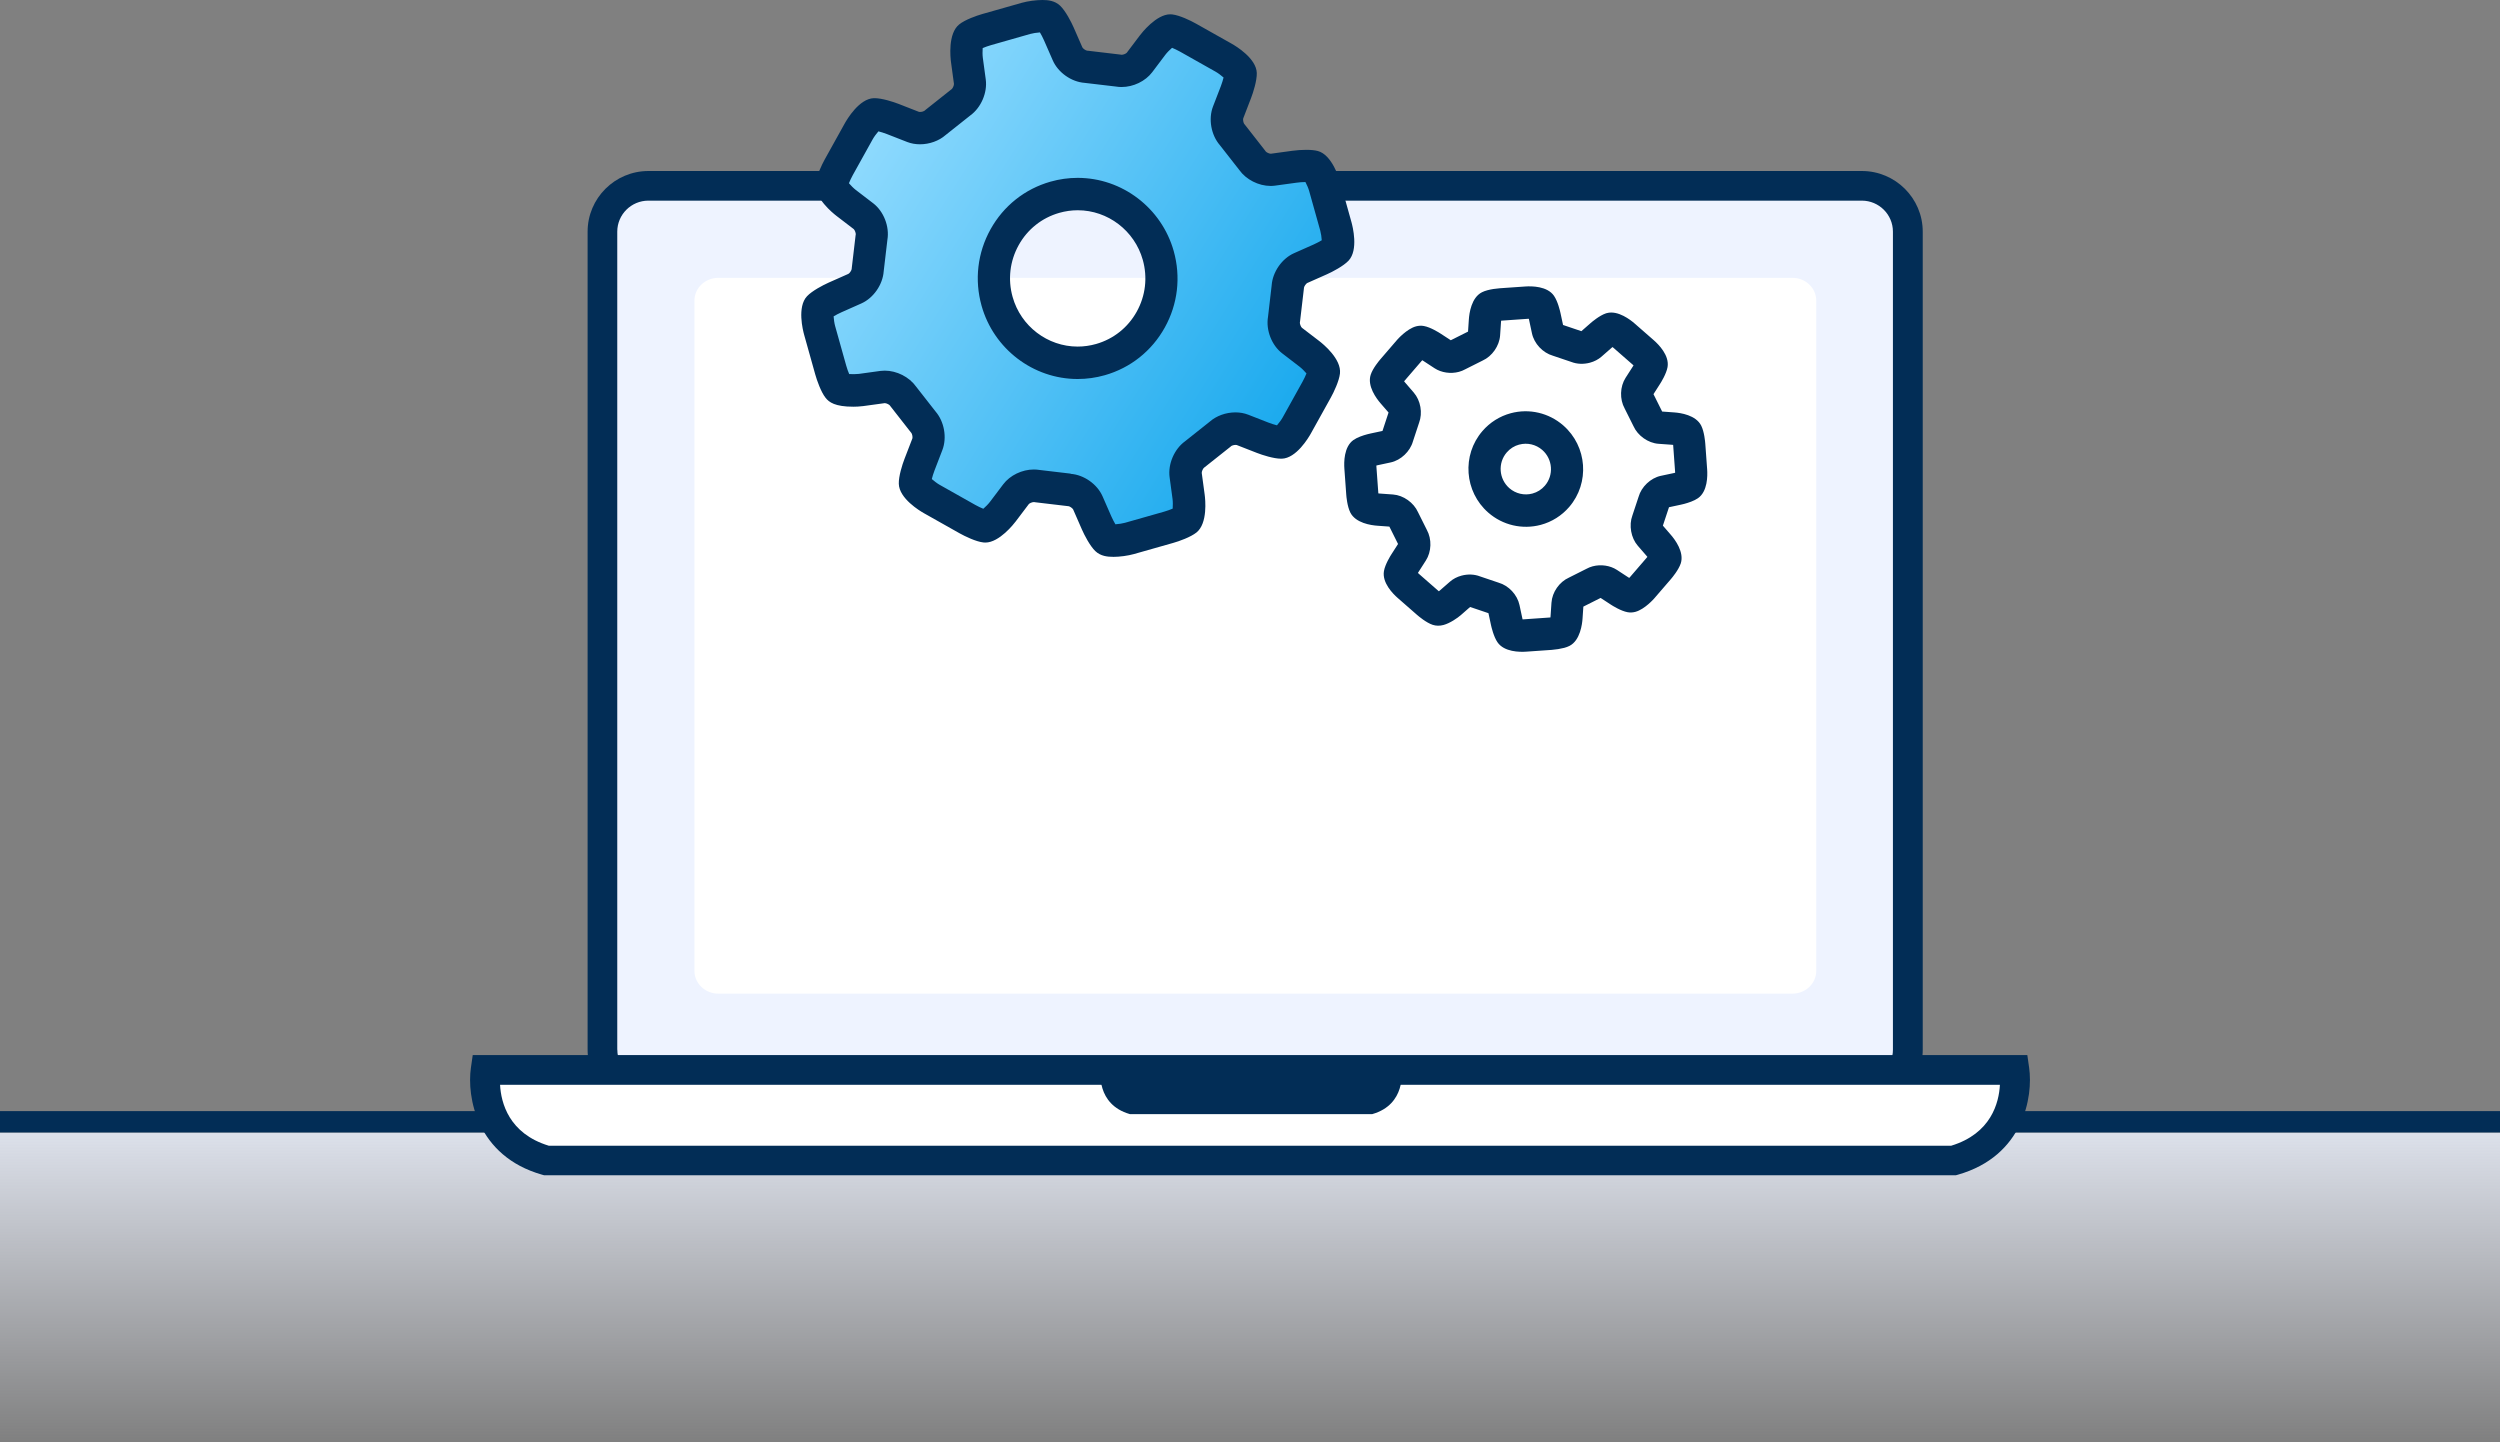
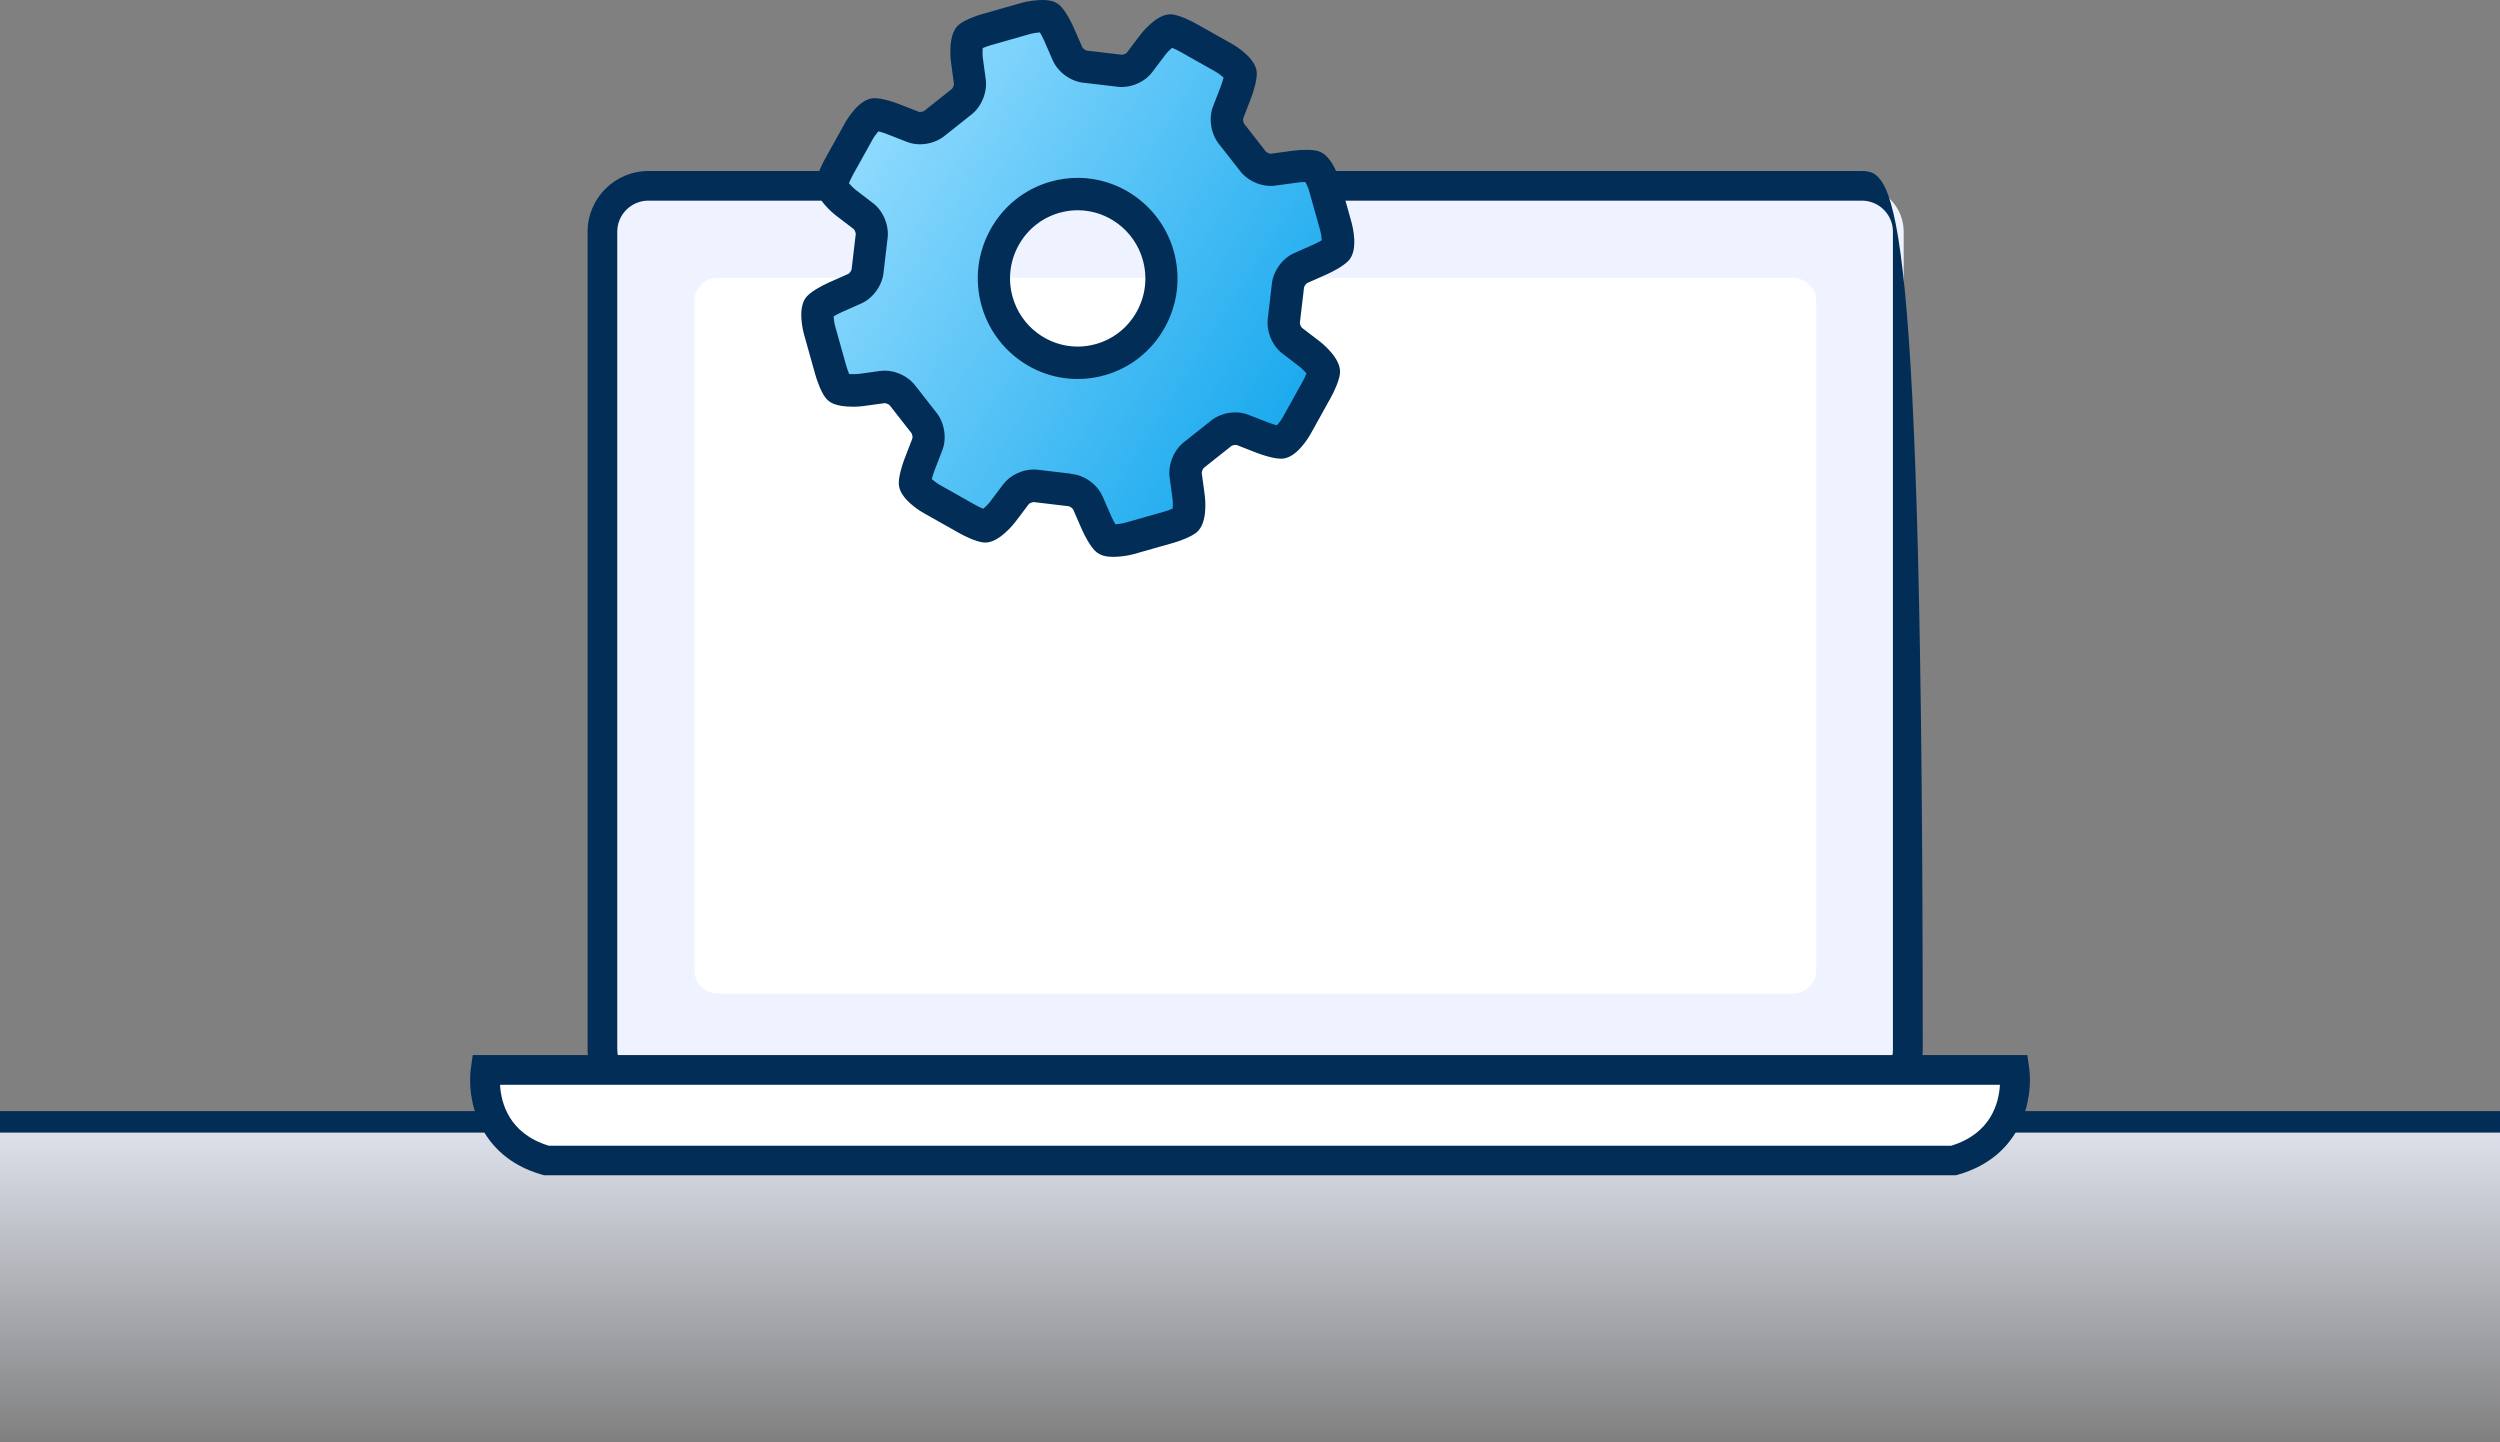
<svg xmlns="http://www.w3.org/2000/svg" width="234" height="135" viewBox="0 0 234 135" fill="none">
  <rect x="0" y="0" width="234" height="135" fill="#808080" stroke="none" />
  <rect y="106" width="234" height="29" fill="url(#paint0_linear_871_123)" />
  <line y1="105" x2="234" y2="105" stroke="#022D56" stroke-width="2" />
  <path d="M60.3 17.396H173.878C176.253 17.396 178.185 19.316 178.185 21.69V98.265C178.185 100.633 176.259 102.552 173.885 102.552H60.3C57.926 102.552 56 100.633 56 98.265V21.683C56 19.316 57.926 17.396 60.3 17.396Z" fill="#EEF3FF" />
-   <path d="M60.695 16.006C57.552 16.006 55 18.556 55 21.683V98.258C55 101.385 57.558 103.935 60.695 103.935H174.273C177.416 103.935 179.968 101.385 179.968 98.258V21.683C179.968 18.556 177.409 16.006 174.273 16.006H60.695ZM57.776 98.258V21.683C57.776 20.082 59.083 18.78 60.688 18.78H174.266C175.872 18.78 177.178 20.082 177.178 21.683V98.258C177.178 99.859 175.872 101.161 174.266 101.161H60.695C59.089 101.161 57.783 99.859 57.783 98.258H57.776Z" fill="#022D56" />
+   <path d="M60.695 16.006C57.552 16.006 55 18.556 55 21.683V98.258C55 101.385 57.558 103.935 60.695 103.935H174.273C177.416 103.935 179.968 101.385 179.968 98.258C179.968 18.556 177.409 16.006 174.273 16.006H60.695ZM57.776 98.258V21.683C57.776 20.082 59.083 18.78 60.688 18.78H174.266C175.872 18.78 177.178 20.082 177.178 21.683V98.258C177.178 99.859 175.872 101.161 174.266 101.161H60.695C59.089 101.161 57.783 99.859 57.783 98.258H57.776Z" fill="#022D56" />
  <path d="M67.234 26.006H167.773C169.005 26.006 170 26.961 170 28.131V90.881C170 92.057 168.999 93.006 167.773 93.006H67.234C66.001 93.006 65 92.051 65 90.875V28.137C65 26.961 66.001 26.006 67.234 26.006Z" fill="white" />
  <path d="M189.135 100.145H46.047C46.047 100.145 45.101 106.737 51.715 108.623H183.467C190.08 106.737 189.135 100.145 189.135 100.145Z" fill="white" />
  <path d="M45.452 98.754H44.248L44.077 99.948C43.69 102.64 44.588 108.202 50.739 109.952L50.929 110.006H183.069L183.259 109.952C189.411 108.202 190.309 102.64 189.928 99.948L189.758 98.754H45.452ZM187.192 101.535C187.104 103.21 186.376 106.099 182.633 107.239H51.365C47.623 106.099 46.894 103.21 46.806 101.535H187.192Z" fill="#022D56" />
-   <path d="M131.186 100.191H103.023C103.023 100.191 102.567 103.372 105.758 104.281H128.443C131.635 103.372 131.179 100.191 131.179 100.191H131.186Z" fill="#022D56" />
  <path d="M157.9 40.519C157.811 40.339 157.038 40.141 156.611 40.11L155.336 40.019C154.907 39.989 154.422 39.635 154.259 39.235L153.402 37.516C153.183 37.144 153.194 36.544 153.427 36.18L154.116 35.106C154.35 34.745 154.57 34.284 154.604 34.086C154.638 33.888 154.14 33.264 153.815 32.981L152.002 31.395C151.676 31.112 150.992 30.701 150.803 30.764C150.614 30.828 150.194 31.11 149.87 31.392L148.909 32.23C148.585 32.512 147.997 32.61 147.6 32.446L145.789 31.834C145.373 31.726 144.958 31.293 144.867 30.872L144.598 29.614C144.507 29.192 144.341 28.712 144.227 28.544C144.111 28.378 143.323 28.29 142.894 28.32L140.499 28.487C140.074 28.517 139.576 28.615 139.397 28.704C139.219 28.796 139.024 29.571 138.995 30L138.909 31.283C138.881 31.715 138.531 32.202 138.137 32.364L136.432 33.219C136.064 33.438 135.467 33.425 135.105 33.189L134.034 32.489C133.674 32.252 133.216 32.032 133.019 31.997C132.823 31.962 132.204 32.46 131.924 32.787L130.356 34.609C130.075 34.935 129.795 35.356 129.734 35.549C129.67 35.742 130.079 36.427 130.363 36.754L131.2 37.724C131.481 38.05 131.58 38.643 131.416 39.042L130.815 40.863C130.711 41.28 130.28 41.697 129.862 41.788L128.614 42.056C128.195 42.146 127.715 42.312 127.553 42.428C127.39 42.544 127.304 43.34 127.338 43.768L127.512 46.176C127.543 46.607 127.642 47.106 127.731 47.286C127.823 47.466 128.594 47.665 129.02 47.695L130.296 47.787C130.725 47.816 131.21 48.171 131.373 48.57L132.23 50.289C132.448 50.661 132.434 51.262 132.204 51.625L131.516 52.699C131.282 53.06 131.064 53.518 131.031 53.719C130.996 53.916 131.494 54.54 131.82 54.824L133.633 56.409C133.958 56.693 134.38 56.976 134.569 57.038C134.76 57.1 135.44 56.692 135.764 56.41L136.725 55.571C137.049 55.29 137.637 55.192 138.033 55.356L139.845 55.967C140.261 56.076 140.675 56.505 140.767 56.93L141.035 58.188C141.127 58.609 141.294 59.093 141.409 59.257C141.522 59.421 142.313 59.511 142.742 59.481L145.134 59.315C145.563 59.284 146.058 59.186 146.237 59.098C146.415 59.006 146.61 58.231 146.638 57.802L146.725 56.519C146.753 56.087 147.1 55.601 147.499 55.437L149.204 54.581C149.573 54.363 150.169 54.376 150.532 54.612L151.603 55.312C151.962 55.546 152.421 55.769 152.617 55.804C152.814 55.839 153.432 55.34 153.713 55.014L155.282 53.195C155.562 52.868 155.843 52.448 155.906 52.255C155.967 52.062 155.559 51.377 155.278 51.05L154.441 50.08C154.157 49.753 154.06 49.16 154.222 48.762L154.823 46.941C154.926 46.524 155.357 46.107 155.777 46.019L157.025 45.754C157.444 45.664 157.921 45.498 158.086 45.382C158.249 45.269 158.336 44.472 158.304 44.041L158.13 41.633C158.099 41.202 157.999 40.703 157.911 40.523L157.9 40.519ZM145.739 46.459C144.345 48.077 141.904 48.247 140.29 46.837C138.676 45.425 138.499 42.971 139.893 41.35C141.288 39.731 143.729 39.561 145.342 40.971C146.955 42.38 147.133 44.837 145.739 46.459Z" fill="white" />
-   <path d="M146.4 60.641C146.066 60.73 145.632 60.799 145.24 60.829L142.845 60.996C142.248 61.037 140.796 61.033 140.168 60.12C139.808 59.604 139.596 58.683 139.557 58.505L139.319 57.393L137.603 56.813L136.752 57.559C136.424 57.848 135.715 58.337 135.11 58.499C134.755 58.594 134.416 58.588 134.098 58.484C133.495 58.284 132.781 57.68 132.643 57.56L130.826 55.97C130.374 55.576 129.347 54.54 129.538 53.449C129.647 52.819 130.145 52.023 130.245 51.87L130.857 50.917L130.046 49.29L128.92 49.208C128.325 49.166 126.888 48.961 126.389 47.972C126.101 47.396 126.019 46.462 126.008 46.283L125.834 43.872C125.79 43.277 125.785 41.817 126.686 41.183C127.048 40.929 127.584 40.754 127.974 40.649C128.082 40.62 128.19 40.591 128.297 40.572L129.401 40.336L129.968 38.612L129.223 37.753C128.83 37.299 127.951 36.127 128.299 35.072C128.491 34.473 129.094 33.755 129.213 33.617L130.779 31.799C130.779 31.799 131.664 30.782 132.54 30.547C132.791 30.48 133.04 30.47 133.28 30.515C133.907 30.63 134.693 31.13 134.844 31.228L135.793 31.847L137.408 31.038L137.484 29.901C137.523 29.303 137.725 27.857 138.706 27.358C138.851 27.285 139.018 27.221 139.222 27.167C139.557 27.077 139.991 27.008 140.383 26.981L142.775 26.815C143.369 26.775 144.82 26.776 145.451 27.685C145.818 28.215 146.025 29.131 146.063 29.306L146.302 30.418L148.017 30.998L148.868 30.252C149.007 30.129 149.719 29.527 150.318 29.329C150.345 29.322 150.38 29.312 150.406 29.305C151.454 29.024 152.638 29.964 152.976 30.257L154.793 31.845C155.241 32.237 156.272 33.268 156.082 34.362C155.971 34.995 155.472 35.789 155.375 35.941L154.766 36.893L155.577 38.52L156.703 38.602C157.298 38.644 158.738 38.849 159.235 39.844C159.522 40.414 159.601 41.349 159.615 41.53L159.79 43.938C159.831 44.536 159.836 46 158.93 46.632C158.569 46.883 158.033 47.058 157.643 47.163C157.535 47.191 157.43 47.219 157.323 47.239L156.217 47.476L155.646 49.2L156.392 50.062C156.784 50.514 157.659 51.681 157.32 52.733C157.118 53.344 156.523 54.056 156.404 54.195L154.833 56.017C154.833 56.017 153.951 57.033 153.072 57.269C152.825 57.335 152.578 57.348 152.338 57.302C151.712 57.187 150.92 56.689 150.768 56.588L149.818 55.966L148.202 56.779L148.125 57.913C148.093 58.377 147.917 59.942 146.903 60.456C146.757 60.529 146.59 60.593 146.387 60.647L146.4 60.641ZM142.527 57.97C142.565 57.969 142.599 57.969 142.63 57.968L145.022 57.801C145.053 57.799 145.086 57.796 145.12 57.794C145.126 57.758 145.129 57.725 145.131 57.696L145.218 56.413C145.286 55.42 145.956 54.465 146.856 54.063L148.489 53.242C148.669 53.144 148.863 53.063 149.069 53.008C149.841 52.801 150.711 52.929 151.343 53.342L152.413 54.042C152.44 54.06 152.467 54.078 152.495 54.092C152.523 54.066 152.544 54.041 152.564 54.02L154.134 52.198C154.156 52.173 154.177 52.148 154.196 52.125C154.176 52.096 154.152 52.067 154.134 52.047L153.294 51.078C152.659 50.346 152.451 49.163 152.792 48.249L153.37 46.504C153.635 45.562 154.499 44.743 155.448 44.539L156.697 44.273C156.729 44.265 156.758 44.257 156.791 44.251C156.79 44.214 156.79 44.179 156.789 44.151L156.614 41.74C156.611 41.706 156.609 41.676 156.607 41.642C156.571 41.636 156.535 41.633 156.507 41.631L155.231 41.539C154.261 41.469 153.289 40.777 152.89 39.881L152.068 38.235C151.589 37.364 151.624 36.192 152.156 35.361L152.845 34.287C152.863 34.26 152.88 34.23 152.898 34.203C152.872 34.179 152.847 34.154 152.826 34.135L151.009 32.547C150.988 32.528 150.961 32.507 150.93 32.484C150.904 32.503 150.879 32.526 150.853 32.548L149.896 33.386C149.6 33.645 149.227 33.839 148.817 33.949C148.223 34.108 147.611 34.083 147.082 33.879L145.35 33.294C144.4 33.02 143.597 32.167 143.39 31.195L143.121 29.934C143.112 29.902 143.104 29.873 143.099 29.84C143.061 29.84 143.027 29.84 142.999 29.841L140.604 30.008C140.574 30.01 140.54 30.013 140.506 30.016C140.5 30.052 140.497 30.087 140.496 30.116L140.409 31.399C140.342 32.373 139.659 33.351 138.774 33.748L137.137 34.57C136.958 34.669 136.764 34.749 136.554 34.805C135.783 35.012 134.913 34.883 134.281 34.471L133.211 33.771C133.184 33.753 133.154 33.736 133.128 33.718C133.1 33.744 133.076 33.77 133.057 33.791L131.489 35.612C131.467 35.637 131.446 35.662 131.425 35.689C131.445 35.718 131.469 35.747 131.487 35.77L132.324 36.74C132.972 37.49 133.175 38.646 132.825 39.573L132.25 41.317C131.984 42.259 131.121 43.078 130.171 43.282L128.923 43.55C128.891 43.559 128.862 43.566 128.829 43.572C128.83 43.61 128.829 43.641 128.831 43.672L129.006 46.083C129.009 46.117 129.011 46.148 129.014 46.182C129.05 46.188 129.085 46.191 129.114 46.193L130.386 46.285C131.357 46.355 132.328 47.047 132.727 47.943L133.55 49.592C134.03 50.463 133.994 51.636 133.459 52.467L132.77 53.541C132.753 53.568 132.736 53.598 132.718 53.624C132.744 53.652 132.769 53.677 132.79 53.696L134.603 55.281C134.628 55.303 134.652 55.325 134.676 55.344C134.707 55.32 134.733 55.3 134.756 55.281L135.717 54.443C136.01 54.185 136.385 53.99 136.795 53.88C137.386 53.722 138.001 53.745 138.53 53.95L140.266 54.537C141.216 54.811 142.015 55.662 142.225 56.633L142.495 57.894C142.503 57.926 142.512 57.958 142.517 57.988L142.527 57.97ZM144.217 49.126C142.491 49.588 140.651 49.16 139.301 47.979C137.061 46.021 136.814 42.599 138.752 40.351C139.456 39.534 140.374 38.955 141.411 38.677C143.137 38.214 144.974 38.643 146.326 39.824C148.567 41.782 148.815 45.2 146.878 47.451C146.174 48.268 145.253 48.848 144.22 49.125L144.217 49.126ZM142.197 41.612C141.743 41.734 141.343 41.986 141.033 42.345C140.183 43.33 140.292 44.831 141.275 45.693C141.869 46.21 142.675 46.399 143.435 46.196C143.889 46.074 144.292 45.821 144.599 45.463C145.448 44.478 145.339 42.976 144.357 42.117C143.763 41.598 142.958 41.411 142.198 41.615L142.197 41.612Z" fill="#022D56" />
  <path d="M120.532 26.852C120.566 26.166 121.105 25.377 121.729 25.101L123.582 24.278C124.206 24.002 124.899 23.583 125.116 23.349C125.336 23.115 125.213 21.846 125.029 21.188L123.992 17.484C123.805 16.822 123.251 15.675 122.943 15.593C122.636 15.511 121.831 15.517 121.153 15.611L119.143 15.887C118.465 15.982 117.597 15.593 117.211 15.025L115.331 12.621C114.87 12.114 114.695 11.173 114.942 10.532L115.678 8.623C115.925 7.982 116.118 7.193 116.112 6.874C116.102 6.553 115.126 5.745 114.529 5.408L111.196 3.529C110.603 3.192 109.855 2.888 109.539 2.852C109.222 2.816 108.291 3.678 107.878 4.224L106.649 5.854C106.236 6.401 105.35 6.744 104.678 6.613L101.658 6.255C100.977 6.222 100.194 5.678 99.916 5.05L99.097 3.183C98.823 2.555 98.407 1.859 98.175 1.638C97.943 1.416 96.683 1.541 96.026 1.729L92.352 2.776C91.695 2.964 90.954 3.28 90.704 3.48C90.454 3.681 90.403 4.953 90.493 5.636L90.767 7.661C90.858 8.344 90.475 9.218 89.911 9.606L87.525 11.501C87.021 11.965 86.087 12.141 85.451 11.892L83.556 11.152C82.92 10.903 82.136 10.705 81.82 10.714C81.501 10.724 80.699 11.707 80.364 12.308L78.499 15.666C78.164 16.267 77.863 17.02 77.827 17.338C77.791 17.657 78.647 18.595 79.189 19.014L80.807 20.253C81.35 20.669 81.69 21.564 81.561 22.238L81.205 25.277C81.172 25.963 80.633 26.752 80.009 27.031L78.155 27.854C77.529 28.13 76.838 28.549 76.618 28.783C76.401 29.017 76.522 30.286 76.709 30.948L77.746 34.651C77.932 35.313 78.246 36.06 78.445 36.312C78.644 36.564 79.906 36.618 80.584 36.524L82.591 36.248C83.266 36.154 84.137 36.542 84.523 37.11L86.404 39.514C86.865 40.021 87.039 40.959 86.792 41.603L86.057 43.512C85.81 44.153 85.614 44.942 85.623 45.261C85.632 45.583 86.609 46.39 87.205 46.727L90.538 48.606C91.132 48.943 91.882 49.247 92.199 49.283C92.515 49.32 93.446 48.458 93.859 47.911L95.089 46.281C95.502 45.734 96.388 45.391 97.06 45.522L100.076 45.88C100.757 45.914 101.541 46.457 101.818 47.088L102.635 48.955C102.912 49.584 103.325 50.282 103.557 50.501C103.789 50.722 105.046 50.598 105.703 50.409L109.379 49.365C110.036 49.177 110.777 48.861 111.028 48.661C111.278 48.461 111.332 47.185 111.239 46.505L110.964 44.481C110.874 43.801 111.257 42.923 111.82 42.535L114.207 40.641C114.71 40.176 115.644 40 116.28 40.249L118.176 40.99C118.812 41.239 119.592 41.436 119.912 41.427C120.231 41.418 121.033 40.434 121.367 39.833L123.233 36.475C123.567 35.874 123.868 35.125 123.905 34.803C123.941 34.484 123.085 33.546 122.543 33.13L120.924 31.889C120.379 31.473 120.041 30.58 120.171 29.903L120.526 26.864L120.532 26.852ZM103.002 33.658C98.838 34.845 94.504 32.405 93.329 28.209C92.15 24.014 94.573 19.649 98.741 18.465C102.906 17.278 107.237 19.718 108.415 23.917C109.593 28.112 107.17 32.474 103.002 33.661V33.658Z" fill="url(#paint1_linear_871_123)" />
  <path d="M104.18 52.12C103.671 52.12 103.023 52.059 102.526 51.586C102.022 51.106 101.495 50.083 101.263 49.552L100.446 47.682C100.389 47.57 100.133 47.391 100.006 47.378C99.973 47.378 99.943 47.375 99.91 47.369L96.893 47.011C96.857 47.008 96.821 47.002 96.785 46.993C96.598 46.993 96.36 47.108 96.297 47.184L95.067 48.811C94.916 49.011 93.542 50.784 92.228 50.784C92.171 50.784 92.093 50.781 92.035 50.772C91.345 50.696 90.312 50.195 89.811 49.913L86.478 48.034C86.09 47.815 84.161 46.659 84.128 45.281C84.107 44.586 84.453 43.483 84.664 42.943L85.4 41.034C85.436 40.918 85.381 40.615 85.3 40.518C85.276 40.49 85.252 40.463 85.231 40.436L83.35 38.031C83.329 38.004 83.308 37.977 83.29 37.949C83.221 37.861 82.965 37.734 82.811 37.734L80.798 38.01C80.457 38.056 80.105 38.068 79.87 38.068C78.158 38.068 77.597 37.649 77.275 37.236C76.847 36.699 76.464 35.609 76.308 35.05L75.271 31.347C75.15 30.916 74.599 28.727 75.536 27.728C76.021 27.215 77.037 26.687 77.561 26.453L79.415 25.631C79.526 25.573 79.701 25.315 79.716 25.187C79.716 25.154 79.719 25.12 79.725 25.087L80.081 22.048C80.084 22.012 80.09 21.976 80.099 21.939C80.114 21.818 80.005 21.529 79.912 21.447L78.296 20.209C77.944 19.939 76.193 18.521 76.347 17.155C76.425 16.46 76.919 15.421 77.2 14.914L79.065 11.557C79.282 11.168 80.427 9.226 81.795 9.189C81.81 9.189 81.844 9.189 81.859 9.189C82.552 9.189 83.606 9.529 84.119 9.729L86.014 10.47C86.014 10.47 86.05 10.479 86.12 10.479C86.313 10.479 86.481 10.406 86.527 10.37C86.554 10.346 86.578 10.324 86.608 10.3L88.995 8.406C89.022 8.385 89.049 8.363 89.076 8.345C89.175 8.269 89.302 7.984 89.29 7.853L89.016 5.832C88.956 5.388 88.714 3.139 89.784 2.283C90.327 1.846 91.409 1.463 91.96 1.308L95.634 0.264C96.191 0.106 96.972 0 97.574 0C98.084 0 98.732 0.061 99.229 0.534C99.735 1.017 100.262 2.04 100.495 2.571L101.311 4.438C101.368 4.551 101.625 4.727 101.751 4.742C101.784 4.742 101.814 4.745 101.851 4.751L104.87 5.109C104.906 5.112 104.943 5.118 104.979 5.127C105.166 5.127 105.401 5.012 105.464 4.939L106.693 3.312C106.847 3.109 108.221 1.339 109.535 1.339C109.593 1.339 109.671 1.342 109.725 1.351C110.418 1.43 111.449 1.931 111.949 2.213L115.282 4.089C115.668 4.308 117.597 5.461 117.636 6.836C117.651 7.547 117.307 8.64 117.099 9.177L116.364 11.086C116.328 11.205 116.382 11.505 116.461 11.602C116.485 11.63 116.509 11.657 116.53 11.684L118.41 14.089C118.431 14.116 118.452 14.143 118.471 14.174C118.537 14.262 118.793 14.389 118.95 14.389L120.963 14.113C121.382 14.055 121.843 14.025 122.268 14.025C122.72 14.025 123.072 14.061 123.347 14.134C124.664 14.486 125.333 16.648 125.456 17.076L126.493 20.779C126.613 21.21 127.165 23.399 126.225 24.398C125.748 24.905 124.73 25.436 124.205 25.67L122.352 26.493C122.241 26.55 122.063 26.808 122.051 26.936C122.051 26.969 122.048 27 122.042 27.036L121.686 30.075C121.683 30.111 121.677 30.148 121.668 30.184C121.653 30.305 121.761 30.594 121.855 30.676L123.473 31.914C123.826 32.185 125.577 33.599 125.42 34.968C125.342 35.663 124.847 36.705 124.567 37.209L122.702 40.566C122.485 40.958 121.336 42.901 119.971 42.934C119.959 42.934 119.923 42.934 119.911 42.934C119.215 42.934 118.163 42.594 117.651 42.394L115.755 41.653C115.755 41.653 115.719 41.644 115.65 41.644C115.46 41.644 115.288 41.717 115.243 41.753C115.216 41.777 115.189 41.802 115.162 41.823L112.775 43.717C112.748 43.739 112.724 43.757 112.697 43.778C112.597 43.854 112.471 44.142 112.483 44.27L112.757 46.291C112.817 46.735 113.058 48.981 111.991 49.84C111.443 50.277 110.367 50.66 109.816 50.815L106.139 51.859C105.581 52.017 104.804 52.123 104.198 52.123L104.18 52.12ZM100.217 44.352C101.453 44.44 102.703 45.317 103.201 46.459L104.017 48.325C104.141 48.605 104.283 48.872 104.403 49.075C104.729 49.054 105.093 48.99 105.298 48.933L108.975 47.888C109.264 47.806 109.547 47.7 109.764 47.606C109.782 47.327 109.785 46.959 109.749 46.695L109.475 44.67C109.309 43.435 109.915 42.029 110.925 41.301L113.245 39.458C113.857 38.921 114.746 38.599 115.635 38.599C116.063 38.599 116.464 38.672 116.831 38.815L118.727 39.555C119.01 39.665 119.299 39.753 119.525 39.81C119.706 39.598 119.929 39.306 120.059 39.073L121.924 35.715C122.072 35.448 122.198 35.172 122.286 34.953C122.105 34.741 121.846 34.48 121.635 34.319L120.017 33.077C119.031 32.324 118.477 30.897 118.685 29.662L119.028 26.708C119.115 25.46 119.986 24.204 121.12 23.7L122.973 22.877C123.25 22.753 123.515 22.61 123.717 22.488C123.699 22.209 123.648 21.845 123.576 21.587L122.539 17.883C122.467 17.625 122.319 17.288 122.189 17.039C121.918 17.039 121.617 17.064 121.355 17.1L119.345 17.376C119.212 17.395 119.073 17.404 118.935 17.404C117.805 17.404 116.635 16.809 116.002 15.916L114.176 13.582C113.36 12.641 113.088 11.135 113.537 9.969L114.273 8.06C114.381 7.777 114.469 7.486 114.526 7.255C114.315 7.073 114.026 6.849 113.793 6.718L110.46 4.839C110.195 4.69 109.921 4.563 109.704 4.475C109.493 4.66 109.234 4.918 109.074 5.13L107.845 6.761C107.209 7.601 106.085 8.145 104.976 8.145C104.798 8.145 104.623 8.13 104.454 8.102L101.522 7.756C100.284 7.668 99.036 6.791 98.539 5.649L97.722 3.782C97.602 3.503 97.457 3.236 97.336 3.033C97.011 3.054 96.646 3.118 96.441 3.175L92.768 4.223C92.478 4.305 92.192 4.411 91.978 4.502C91.96 4.781 91.957 5.149 91.993 5.416L92.267 7.437C92.433 8.673 91.828 10.079 90.818 10.807L88.501 12.647C87.889 13.184 87 13.506 86.111 13.506C85.683 13.506 85.282 13.433 84.914 13.29L83.019 12.55C82.736 12.44 82.446 12.352 82.22 12.295C82.036 12.507 81.816 12.799 81.687 13.032L79.821 16.39C79.674 16.657 79.547 16.933 79.46 17.152C79.644 17.364 79.9 17.625 80.111 17.786L81.729 19.025C82.717 19.781 83.269 21.207 83.061 22.44L82.714 25.394C82.627 26.641 81.756 27.898 80.623 28.402L78.77 29.225C78.492 29.346 78.227 29.492 78.025 29.613C78.046 29.893 78.095 30.257 78.167 30.515L79.204 34.215C79.285 34.507 79.39 34.792 79.484 35.011C79.74 35.029 80.159 35.026 80.391 34.996L82.398 34.719C82.531 34.701 82.669 34.692 82.808 34.692C83.938 34.692 85.107 35.287 85.74 36.18L87.566 38.514C88.383 39.455 88.654 40.961 88.205 42.127L87.47 44.036C87.361 44.318 87.274 44.613 87.217 44.84C87.428 45.023 87.717 45.247 87.949 45.378L91.282 47.257C91.544 47.406 91.821 47.533 92.038 47.621C92.249 47.439 92.508 47.178 92.668 46.965L93.901 45.332C94.537 44.488 95.664 43.945 96.77 43.945C96.948 43.945 97.122 43.96 97.291 43.987L100.223 44.334L100.217 44.352ZM100.865 35.475C96.703 35.475 93.009 32.655 91.876 28.621C91.198 26.201 91.493 23.66 92.713 21.465C93.931 19.271 95.926 17.686 98.328 17.003C99.159 16.766 100.015 16.648 100.871 16.648C105.03 16.648 108.728 19.468 109.861 23.503C110.539 25.922 110.243 28.463 109.023 30.658C107.805 32.852 105.811 34.437 103.409 35.12C102.577 35.357 101.721 35.475 100.862 35.475H100.865ZM100.874 19.68C100.296 19.68 99.714 19.762 99.15 19.923C97.523 20.388 96.173 21.459 95.347 22.947C94.522 24.434 94.32 26.156 94.781 27.795C95.546 30.53 98.05 32.44 100.868 32.44C101.447 32.44 102.028 32.358 102.595 32.197C104.222 31.732 105.572 30.661 106.398 29.173C107.224 27.686 107.426 25.964 106.965 24.325C106.196 21.59 103.695 19.68 100.877 19.68H100.874Z" fill="#022D56" />
  <defs>
    <linearGradient id="paint0_linear_871_123" x1="0" y1="135" x2="0" y2="100.423" gradientUnits="userSpaceOnUse">
      <stop stop-color="#EEF3FF" stop-opacity="0" />
      <stop offset="1" stop-color="#EEF3FF" />
    </linearGradient>
    <linearGradient id="paint1_linear_871_123" x1="77.498" y1="11.206" x2="123.537" y2="40.042" gradientUnits="userSpaceOnUse">
      <stop stop-color="#98DEFF" />
      <stop offset="1" stop-color="#14A7ED" />
    </linearGradient>
  </defs>
</svg>